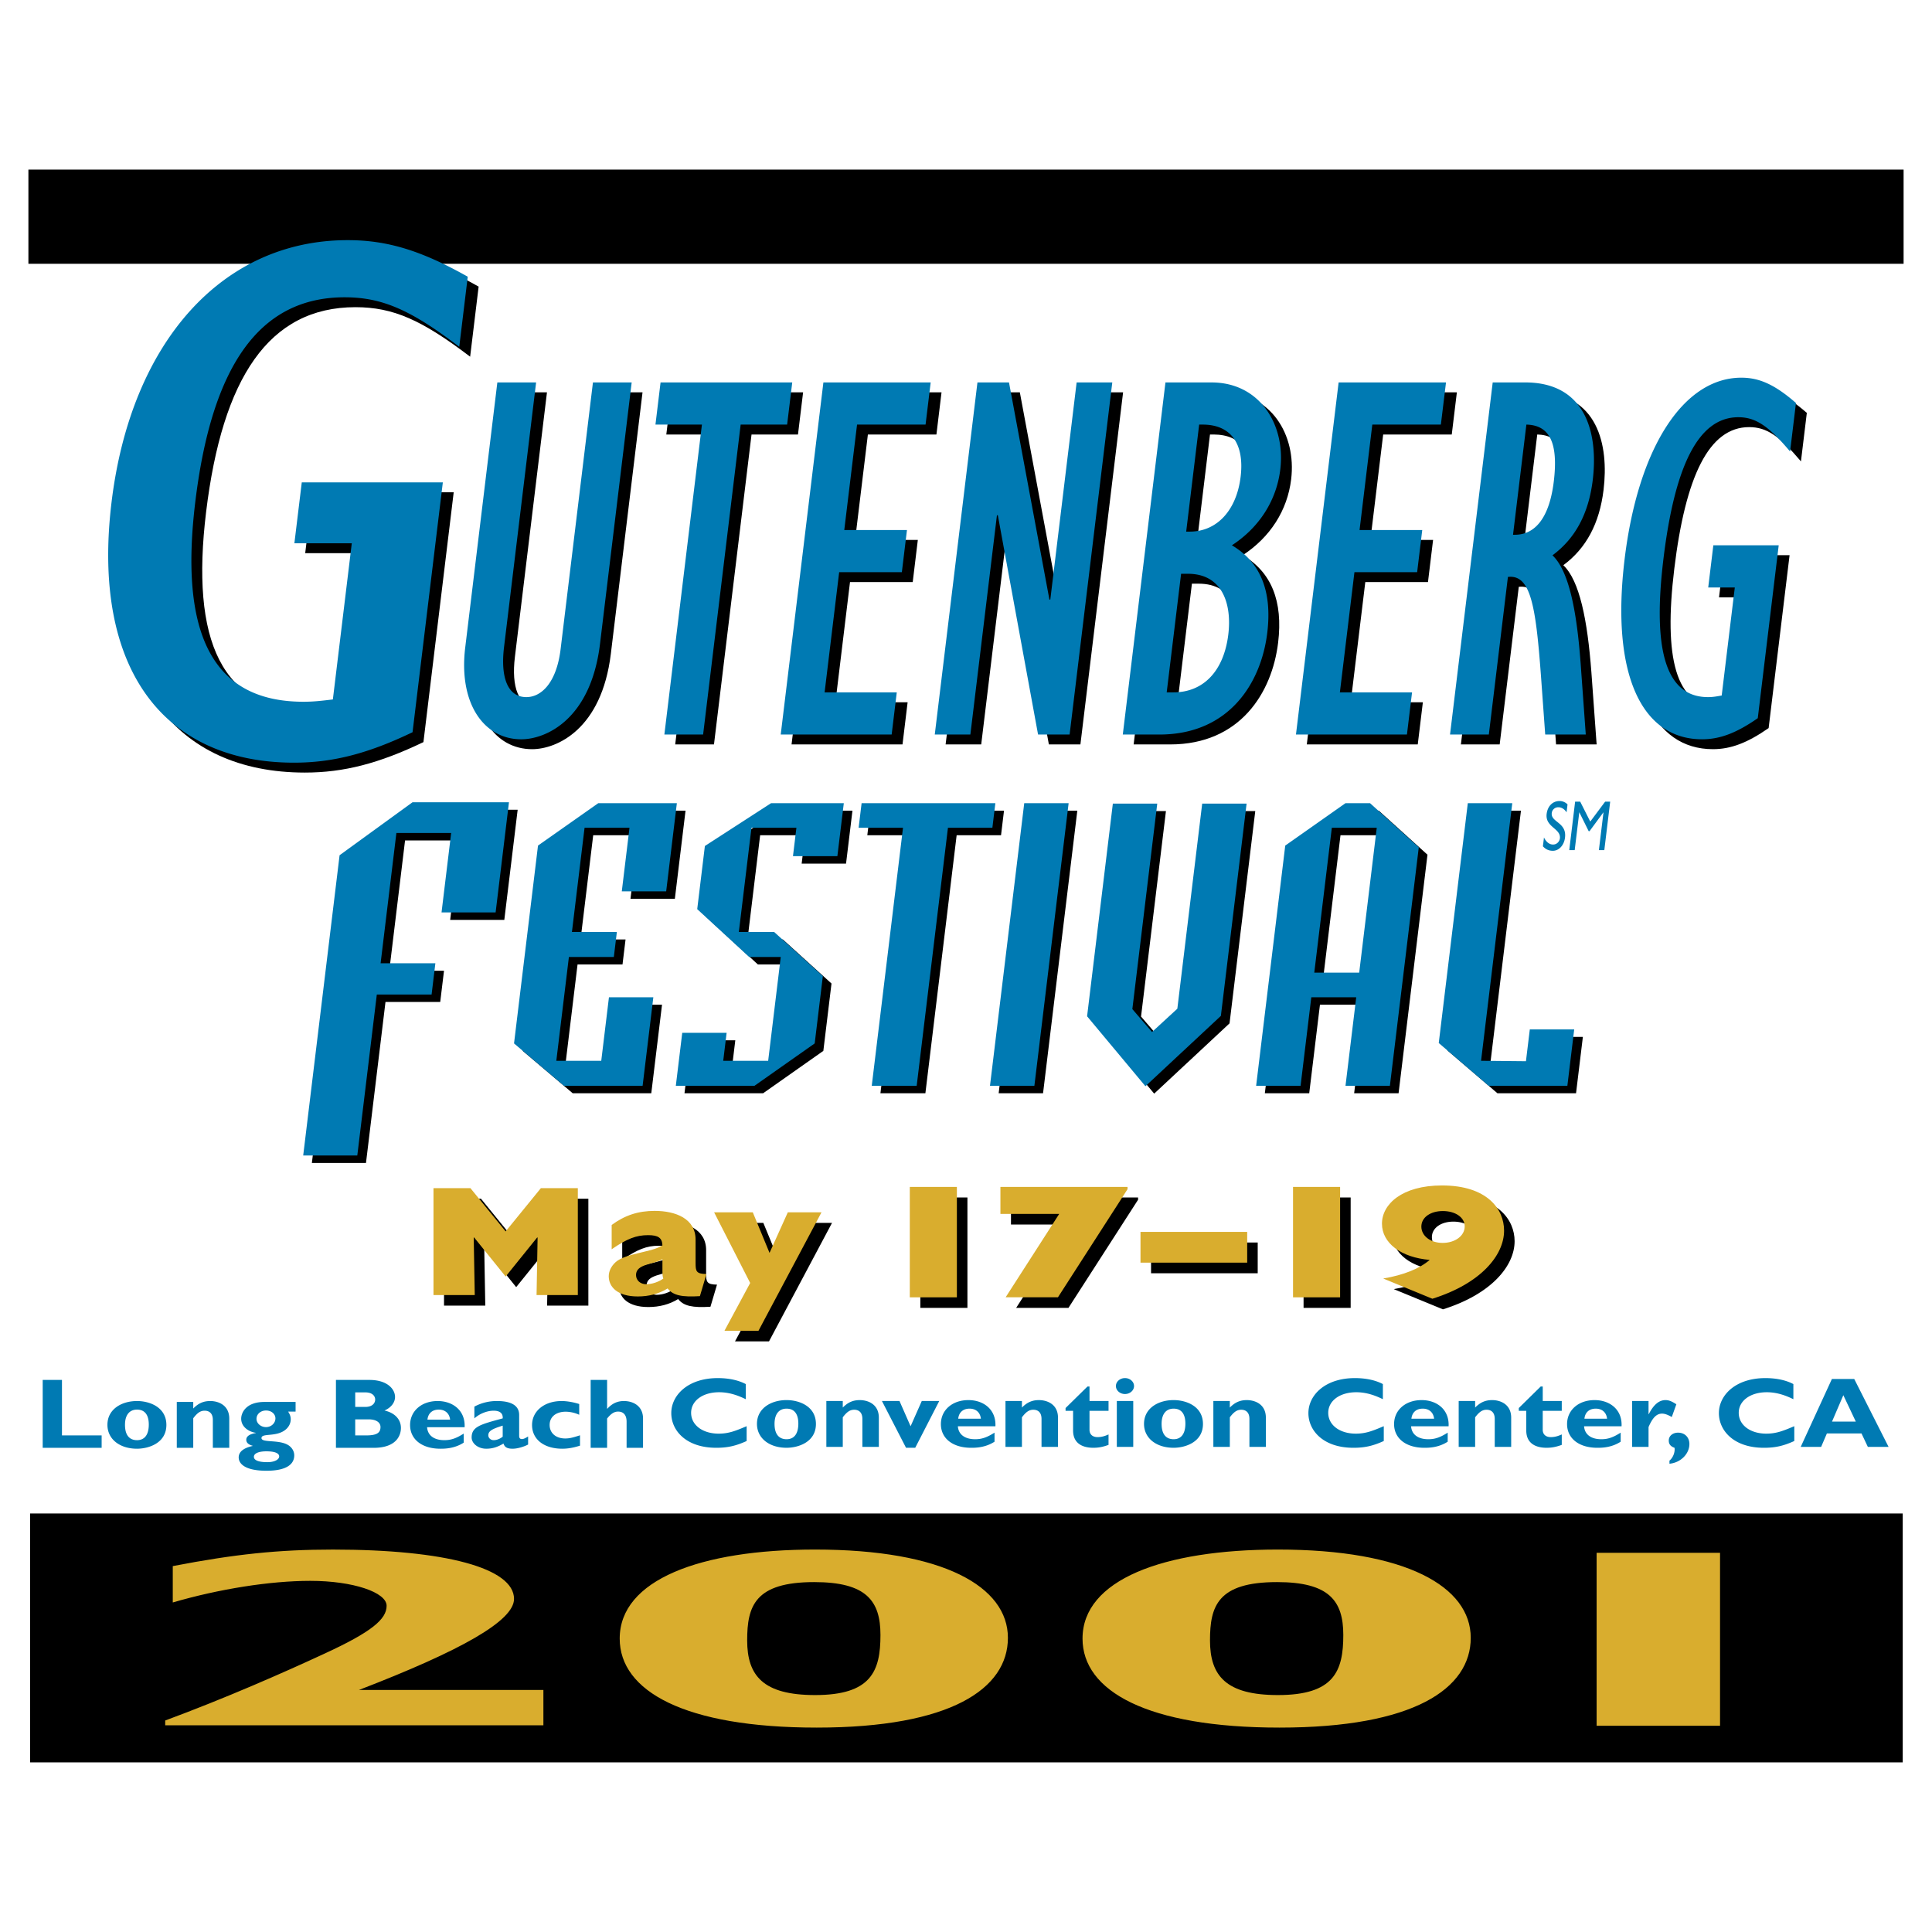
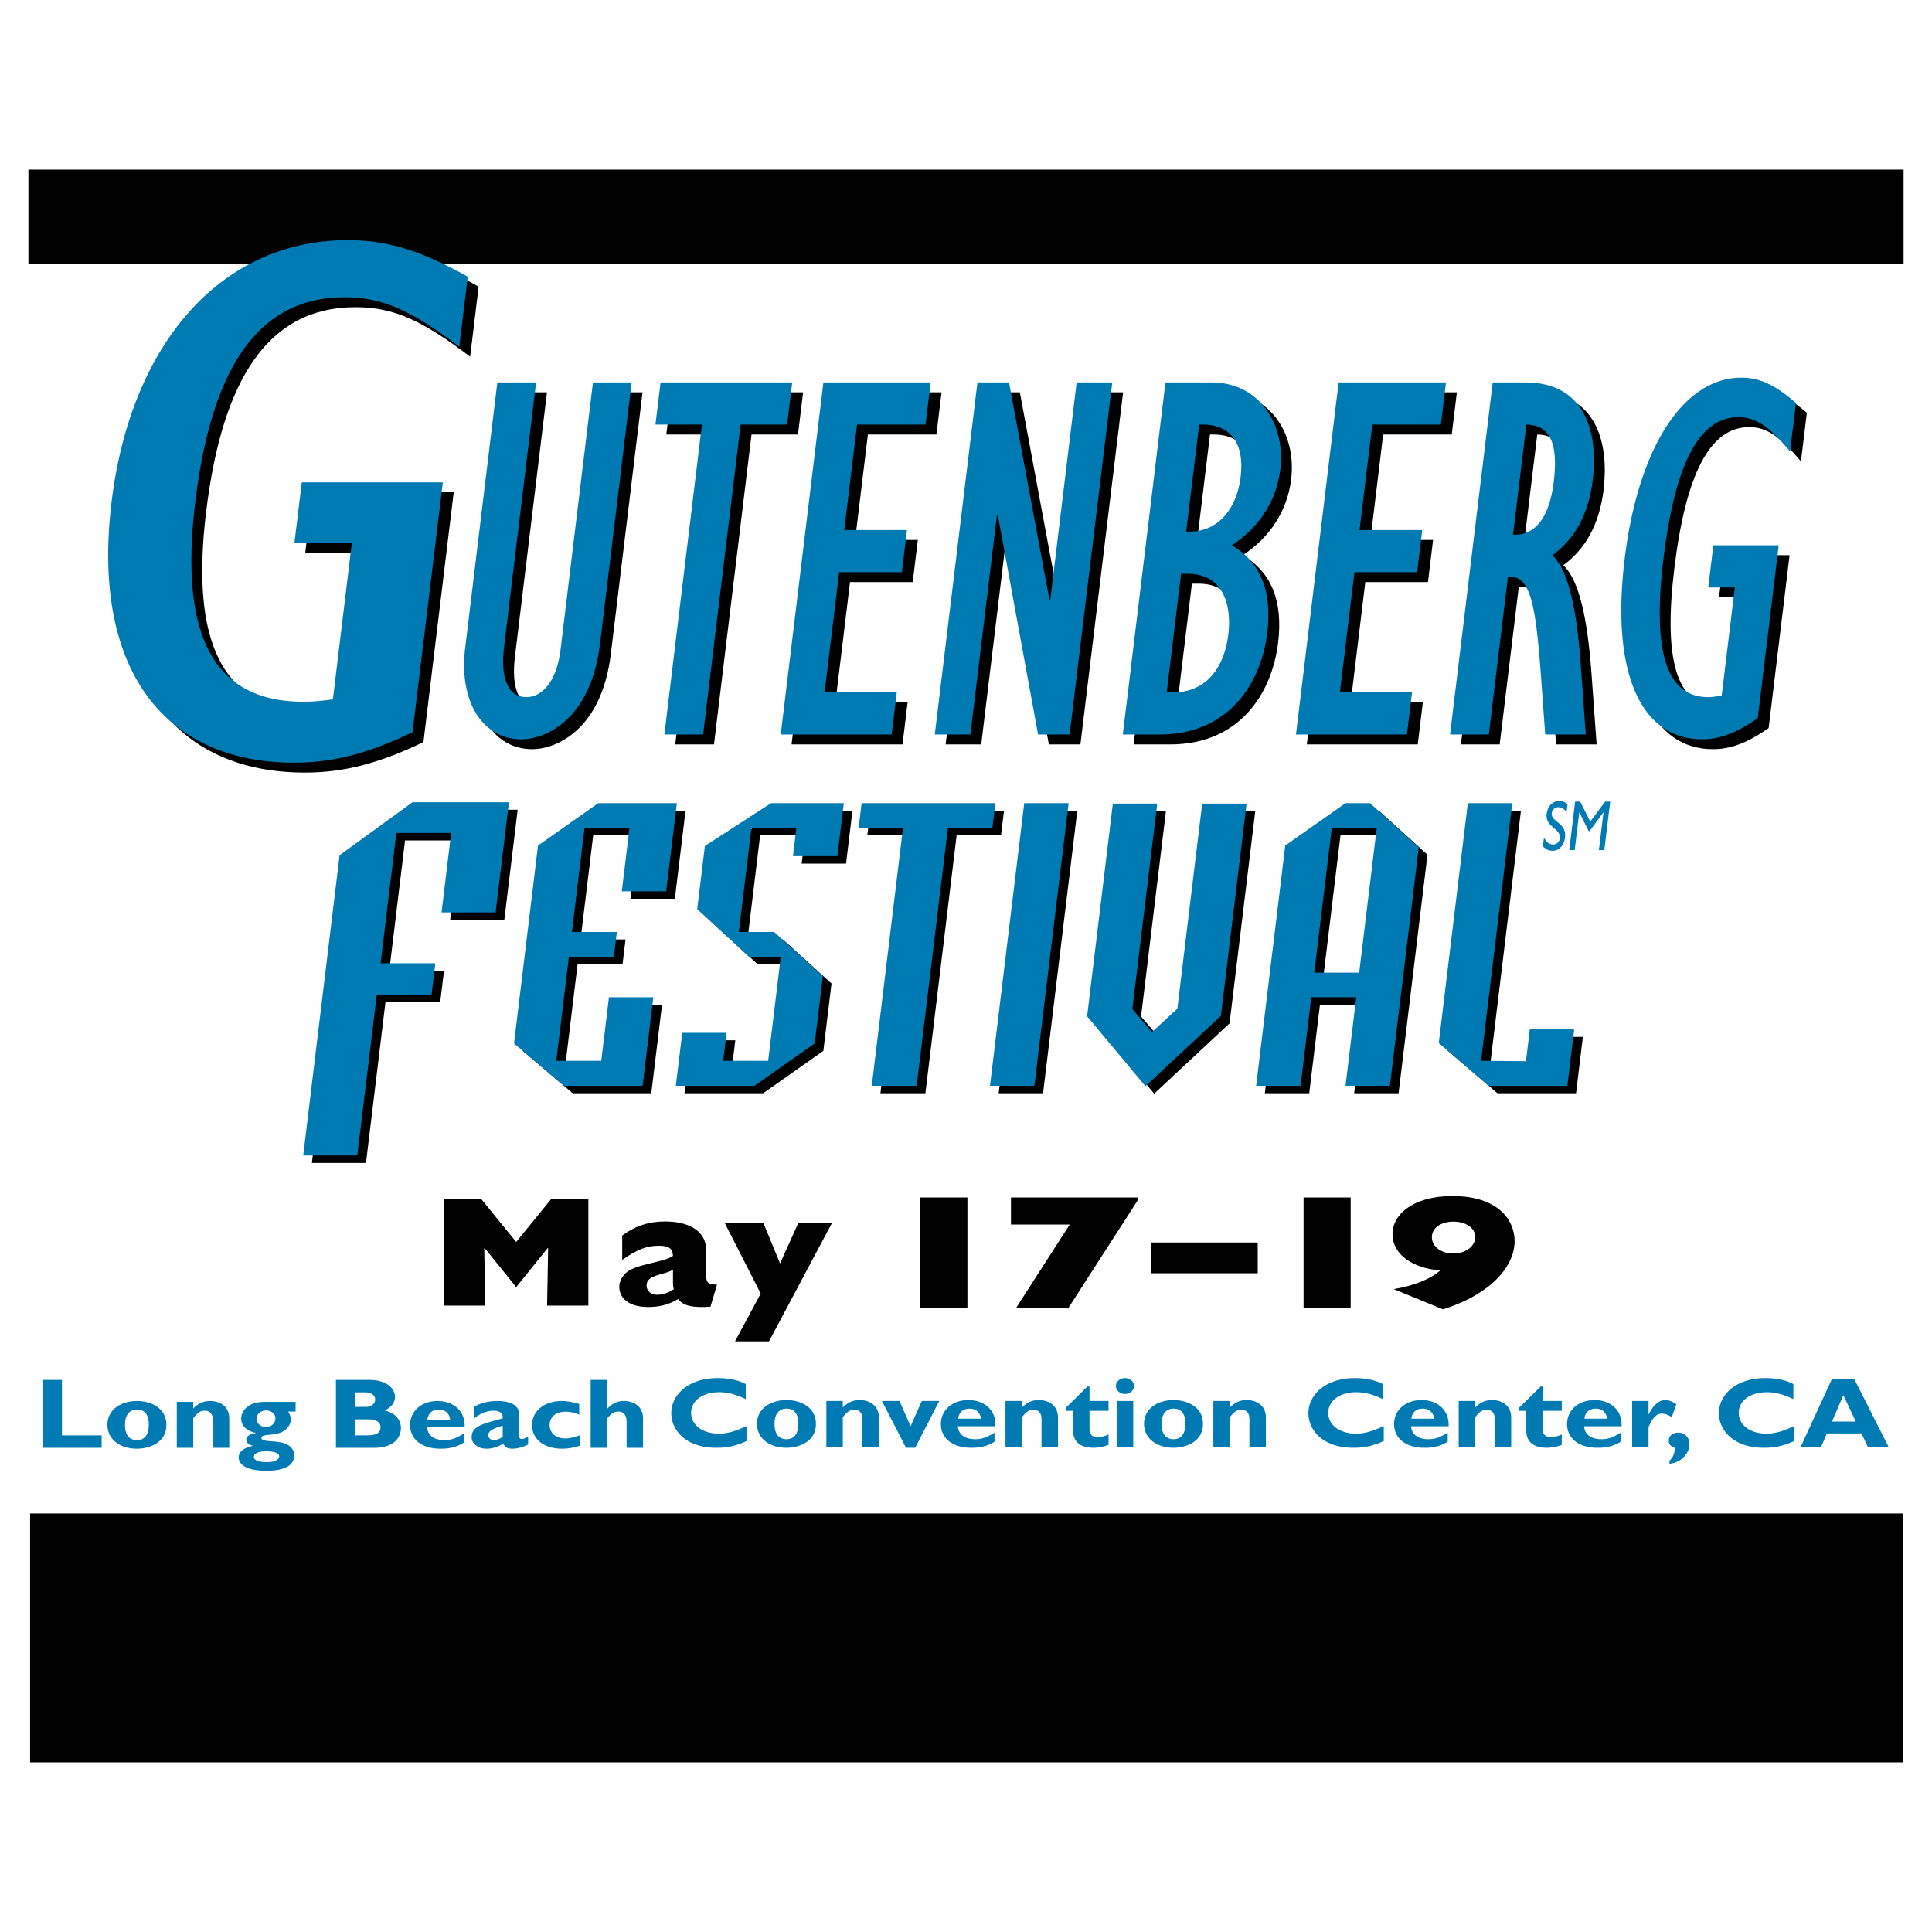
<svg xmlns="http://www.w3.org/2000/svg" width="2500" height="2500" viewBox="0 0 192.756 192.756">
  <g fill-rule="evenodd" clip-rule="evenodd">
    <path fill="#fff" d="M0 0h192.756v192.756H0V0z" />
    <path d="M189.922 26.316H2.834v-9.393h187.088v9.393zM54.571 39.143l-3.199 26.4c-.363 2.997.338 4.996 2.228 4.996 1.485 0 3.007-1.421 3.414-4.785l3.225-26.61h3.866l-3.161 26.085c-.917 7.571-5.425 9.517-7.854 9.517-3.734 0-6.271-3.576-5.596-9.15L50.7 39.143h3.871zM71.111 43.35h-4.633l.509-4.207h13.138l-.51 4.207H74.98l-3.746 30.922h-3.869l3.746-30.922zM83.23 39.143h10.706l-.509 4.207h-6.838l-1.275 10.517h6.258l-.51 4.208h-6.257l-1.453 11.99h7.201l-.51 4.207h-11.07l4.257-35.129zM98.602 39.143h3.148l4.035 21.666h.086l2.625-21.666h3.555l-4.258 35.129h-3.147l-4.009-21.876h-.09l-2.651 21.876h-3.552l4.258-35.129zM117.484 70.065l1.434-11.832h.676c3.506 0 4.395 3.102 4.037 6.048-.439 3.627-2.461 5.784-5.471 5.784h-.676zm-4.38 4.207h3.643c6.98 0 10.166-5.154 10.771-10.15.504-4.154-.674-7.046-3.533-8.729 2.742-1.788 4.459-4.469 4.834-7.573.543-4.47-2.053-8.677-6.865-8.677h-4.594l-4.256 35.129zm6.324-20.245l1.293-10.677h.359c2.787 0 4.184 1.894 3.781 5.206-.408 3.366-2.377 5.471-5.076 5.471h-.357zM134.635 39.143h10.717l-.51 4.207H138l-1.275 10.517h6.254l-.51 4.208h-6.254l-1.453 11.99h7.197l-.51 4.207h-11.07l4.256-35.129zM152.039 54.34l1.332-10.991c2.332.053 3.195 1.841 2.73 5.68-.42 3.471-1.77 5.311-3.883 5.311h-.179zm-6.285 19.932h3.869l1.906-15.724c2.234-.262 2.762 2.787 3.281 9.677l.439 6.047h4.047l-.523-7.205c-.396-5.259-1.188-9.15-2.801-10.676 2.275-1.681 3.607-4.153 4.016-7.52.535-4.418-.529-9.729-6.742-9.729h-3.236l-4.256 35.13zM176.457 72.641c-2.115 1.473-3.768 2.104-5.561 2.104-5.988 0-9.125-6.415-7.723-17.984 1.338-11.045 5.832-18.091 11.643-18.091 1.795 0 3.334.683 5.451 2.523l-.586 4.839c-2.129-2.524-3.412-3.418-5.168-3.418-4.004 0-6.35 4.892-7.471 14.147-1.07 8.833.125 13.778 4.449 13.778.449 0 .771-.052 1.369-.16l1.305-10.78h-2.658l.51-4.207h6.529l-2.089 17.249z" />
    <path d="M42.246 74.041c-4.434 2.126-7.942 3.039-11.825 3.039-12.914 0-20.235-9.27-18.209-25.99 1.934-15.959 11.03-26.142 23.556-26.142 3.884 0 7.255.987 11.985 3.646l-.847 6.993c-4.8-3.647-7.659-4.939-11.443-4.939-8.642 0-13.281 7.068-14.901 20.442C19.014 63.856 22.03 71 31.349 71c.972 0 1.662-.074 2.939-.228l1.888-15.58H30.45l.736-6.078h14.08l-3.02 24.927zM57.137 109.072l-4.986-4.226 2.391-19.739 6.011-4.227h7.843l-1.065 8.791h-4.428l.767-6.339h-4.486l-1.26 10.397h4.487l-.303 2.496h-4.486l-1.254 10.353h4.486l.768-6.34h4.428l-1.071 8.834h-7.842zM76.14 109.072h-7.848l.64-5.283h4.429l-.338 2.789h4.484l1.255-10.353h-3.149l-5.186-4.779.764-6.299 6.6-4.267h7.258l-.522 4.312-.118.972h-4.428l.343-2.832h-4.485L74.58 93.729h3.525l4.854 4.396-.814 6.721-6.005 4.226zM95.445 83.332l-3.118 25.74h-4.486l3.119-25.74h-4.429l.298-2.452h13.341l-.297 2.452h-4.428zM99.637 109.072l3.416-28.192h4.431l-3.418 28.192h-4.429zM115.152 109.113l-5.826-6.972 2.57-21.22h4.43l-2.484 20.501 1.967 2.283 2.521-2.324 2.481-20.46h4.427l-2.566 21.179-7.52 7.013zM136.473 97.787h-4.482l1.75-14.456h4.482l-1.75 14.456zm3.064 11.285l2.883-23.798-4.859-4.394h-2.457l-6.006 4.227-2.904 23.965h4.428l1.07-8.834h4.484l-1.072 8.834h4.433zM149.395 109.072l-4.981-4.267 2.9-23.925h4.432l-3.113 25.698 4.478.043.385-3.17h4.428l-.682 5.621h-7.847zM44.914 91.777l.96-7.927h-5.461l-1.575 13h5.461l-.378 3.117H38.46l-1.946 16.062h-5.398l3.63-29.959 7.274-5.284h9.627l-1.332 10.991h-5.401z" />
    <path d="M53.488 38.155l-3.199 26.4c-.363 2.998.337 4.996 2.227 4.996 1.487 0 3.008-1.421 3.416-4.785l3.226-26.611h3.865l-3.16 26.085c-.918 7.572-5.426 9.519-7.856 9.519-3.733 0-6.268-3.579-5.592-9.152l3.205-26.452h3.868zM70.031 42.362h-4.636l.509-4.207h13.138l-.51 4.207h-4.636L70.15 73.285h-3.866l3.747-30.923zM82.15 38.155h10.704l-.51 4.207h-6.836L84.233 52.88h6.255l-.51 4.207h-6.254l-1.453 11.99h7.2l-.51 4.208H77.893l4.257-35.13zM97.52 38.155h3.148l4.033 21.668h.088l2.627-21.668h3.557l-4.258 35.13h-3.147l-4.013-21.877h-.09l-2.651 21.877h-3.552l4.258-35.13zM116.402 69.077l1.436-11.832h.672c3.51 0 4.395 3.101 4.039 6.047-.439 3.627-2.459 5.784-5.473 5.784h-.674v.001zm-4.381 4.208h3.646c6.975 0 10.162-5.155 10.768-10.15.502-4.152-.676-7.046-3.529-8.73 2.736-1.787 4.451-4.468 4.828-7.571.541-4.471-2.051-8.678-6.861-8.678h-4.596l-4.256 35.129zm6.325-20.246l1.295-10.677H120c2.787 0 4.178 1.895 3.777 5.208-.408 3.364-2.375 5.469-5.07 5.469h-.361zM133.555 38.155h10.713l-.512 4.207h-6.84l-1.273 10.518h6.255l-.509 4.207h-6.256l-1.453 11.99h7.201l-.51 4.208h-11.072l4.256-35.13zM150.955 53.353l1.332-10.991c2.334.053 3.197 1.842 2.734 5.681-.422 3.471-1.771 5.31-3.885 5.31h-.181zm-6.285 19.932h3.871l1.904-15.724c2.24-.263 2.768 2.786 3.283 9.677l.438 6.047h4.047l-.52-7.205c-.396-5.258-1.186-9.148-2.803-10.676 2.275-1.681 3.611-4.152 4.02-7.52.535-4.417-.531-9.729-6.742-9.729h-3.24l-4.258 35.13zM175.373 71.653c-2.115 1.473-3.766 2.106-5.561 2.106-5.984 0-9.125-6.417-7.723-17.986 1.338-11.044 5.838-18.091 11.643-18.091 1.797 0 3.332.684 5.451 2.524l-.586 4.84c-2.127-2.525-3.412-3.419-5.166-3.419-4.002 0-6.348 4.892-7.471 14.146-1.068 8.834.125 13.778 4.449 13.778.449 0 .77-.053 1.365-.159l1.307-10.78h-2.652l.51-4.208h6.523l-2.089 17.249zM41.16 73.054c-4.429 2.125-7.936 3.038-11.824 3.038-12.91 0-20.233-9.27-18.207-25.99C13.063 34.143 22.162 23.96 34.684 23.96c3.883 0 7.261.988 11.983 3.647L45.82 34.6c-4.797-3.648-7.651-4.939-11.437-4.939-8.641 0-13.282 7.068-14.902 20.441-1.547 12.767 1.471 19.911 10.788 19.911.972 0 1.662-.075 2.941-.229l1.888-15.58h-5.727l.737-6.078h14.074L41.16 73.054zM56.27 108.33l-4.985-4.228 2.391-19.738 6.01-4.228h7.844l-1.066 8.793h-4.428l.768-6.341h-4.483l-1.26 10.397h4.483l-.302 2.495h-4.483l-1.255 10.354h4.483l.768-6.338h4.429l-1.07 8.834H56.27zM75.274 108.33h-7.847l.64-5.283h4.428l-.338 2.787h4.483l1.255-10.354h-3.148l-5.185-4.775.764-6.3 6.6-4.269h7.26l-.523 4.313-.118.972h-4.431l.343-2.833h-4.483l-1.26 10.397h3.524l4.858 4.398-.814 6.719-6.008 4.228zM94.577 82.588l-3.119 25.742h-4.483l3.118-25.742h-4.428l.297-2.452h13.345l-.297 2.452h-4.433zM98.771 108.33l3.417-28.194h4.429l-3.416 28.194h-4.43zM114.281 108.373l-5.822-6.977 2.57-21.219h4.43l-2.484 20.501 1.963 2.283 2.525-2.322 2.48-20.462h4.43l-2.566 21.178-7.526 7.018zM135.607 97.043h-4.482l1.752-14.455h4.482l-1.752 14.455zm3.063 11.287l2.883-23.798-4.859-4.396h-2.457l-6.008 4.228-2.904 23.966h4.434l1.07-8.834h4.482l-1.07 8.834h4.429zM148.527 108.33l-4.982-4.268 2.898-23.926h4.436l-3.113 25.698 4.478.045.385-3.172h4.43l-.682 5.623h-7.85zM44.052 91.034l.96-7.926h-5.464l-1.575 12.999h5.464l-.377 3.118h-5.465l-1.947 16.06H30.25l3.63-29.958 7.276-5.284h9.624l-1.332 10.991h-5.396zM156.393 80.256a1.123 1.123 0 0 0-.793-.339c-.684 0-1.195.503-1.291 1.292-.16 1.325 1.443 1.438 1.322 2.44-.031.269-.27.611-.682.611-.367 0-.684-.25-.906-.704l-.107.879c.279.307.59.448.996.448.609 0 1.117-.555 1.209-1.314.188-1.538-1.436-1.525-1.322-2.455a.648.648 0 0 1 .662-.574c.254 0 .549.112.816.505l.096-.789zM160.062 84.82h-.541l.458-3.769h-.01l-1.381 1.875h-.086l-.928-1.875h-.01l-.457 3.769h-.543l.586-4.841h.506l1.004 1.989 1.486-1.989h.502l-.586 4.841zM10.141 144.451H4.26v-6.775h1.922v5.535h3.959v1.24zM14.845 142.127c0 1.002-.407 1.559-1.176 1.559-.622 0-1.198-.348-1.198-1.529 0-1.033.486-1.52 1.198-1.52.828 0 1.176.595 1.176 1.49zm1.755.039c0-1.758-1.651-2.385-2.93-2.385-1.537 0-2.952.814-2.952 2.375 0 1.441 1.244 2.383 2.952 2.383 1.152 0 2.93-.555 2.93-2.373zM19.281 140.527c.518-.527 1.028-.746 1.695-.746.813 0 1.898.408 1.898 1.76v2.91h-1.639v-2.791c0-.646-.351-.914-.814-.914-.406 0-.713.188-1.141.754v2.951h-1.642v-4.58h1.642v.656h.001zM29.491 140.834h-.745c.18.279.26.498.26.766 0 .408-.193.756-.475 1.004-.928.814-2.443.338-2.443.873 0 .527 1.988.07 2.849.836.339.299.42.654.42.885 0 1.062-1.076 1.539-2.76 1.539-2.194 0-2.783-.725-2.783-1.332 0-.387.236-.883 1.39-1.141v-.021c-.349-.09-.633-.268-.633-.596 0-.486.646-.615.951-.676v-.02c-.667-.09-1.459-.568-1.459-1.41 0-.566.452-1.67 2.33-1.67h3.098v.963zm-2.951 1.549c.521 0 .939-.396.939-.871 0-.42-.374-.785-.939-.785-.542 0-.949.365-.949.834 0 .447.429.822.949.822zm.034 2.416c-.768 0-1.243.207-1.243.547 0 .348.476.535 1.345.535.725 0 1.178-.268 1.178-.576-.001-.328-.466-.506-1.28-.506zM35.441 138.918h1.007c.703 0 .983.367.983.715 0 .357-.28.736-.983.736h-1.007v-1.451zm-1.924-1.242v6.775h3.758c2.25 0 2.725-1.213 2.725-1.986 0-.795-.544-1.49-1.64-1.738.643-.279 1.053-.785 1.053-1.352 0-.754-.737-1.699-2.558-1.699h-3.338zm1.924 3.933h1.346c.679 0 1.175.268 1.175.766 0 .584-.373.836-1.436.836H35.44v-1.602h.001zM46.264 143.934c-.938.605-1.922.605-2.328.605-1.833 0-3.021-.932-3.021-2.363 0-1.4 1.142-2.395 2.748-2.395 1.517 0 2.773.945 2.693 2.613h-3.745c.058.816.69 1.291 1.719 1.291.657 0 1.166-.168 1.934-.654v.903zm-1.356-2.295c-.07-.625-.498-1.002-1.132-1.002-.644 0-1.062.367-1.13 1.002h2.262zM52.688 144.123c-.452.238-1.097.416-1.538.416-.543 0-.802-.148-.916-.516-.634.379-1.155.516-1.72.516-.837 0-1.459-.545-1.459-1.121 0-1.092.917-1.311 3.1-1.906.034-.428-.191-.766-.905-.766-.656 0-1.4.297-1.922.766v-1.174a4.694 4.694 0 0 1 2.263-.557c1.312 0 2.206.389 2.206 1.391v2.088c0 .227.102.316.271.316.112 0 .237-.02.622-.258v.805h-.002zm-2.533-1.887c-.974.307-1.436.506-1.436.963 0 .27.238.486.531.486.306 0 .633-.129.905-.348v-1.101zM57.868 144.232c-.657.209-1.209.307-1.765.307-1.831 0-3.019-.932-3.019-2.363 0-1.4 1.232-2.395 2.952-2.395.531 0 1.209.121 1.753.299v1.072a3.369 3.369 0 0 0-1.337-.307c-.981 0-1.615.516-1.615 1.32 0 .814.622 1.352 1.56 1.352.397 0 .746-.08 1.47-.318v1.033h.001zM60.571 140.549h.023c.476-.527 1.007-.768 1.65-.768.951 0 1.912.508 1.912 1.748v2.922h-1.64v-2.613c0-.686-.338-1.004-.849-1.004-.384 0-.712.209-1.096.695v2.922H58.93v-6.775h1.641v2.873zM74.493 143.77c-1.074.486-1.888.676-3.03.676-2.996 0-4.489-1.709-4.489-3.457 0-1.809 1.685-3.496 4.636-3.496 1.075 0 2.036.197 2.794.596v1.51c-.85-.418-1.708-.695-2.659-.695-1.64 0-2.792.854-2.792 2.055 0 1.215 1.142 2.076 2.748 2.076 1.005 0 1.685-.277 2.792-.744v1.479zM79.65 142.031c0 1.002-.407 1.561-1.176 1.561-.621 0-1.198-.35-1.198-1.531 0-1.033.486-1.52 1.198-1.52.826 0 1.176.596 1.176 1.49zm1.755.039c0-1.758-1.651-2.383-2.931-2.383-1.537 0-2.952.814-2.952 2.373 0 1.441 1.245 2.385 2.952 2.385 1.154 0 2.931-.556 2.931-2.375zM84.084 140.432c.521-.527 1.029-.744 1.697-.744.814 0 1.901.406 1.901 1.758v2.91H86.04v-2.791c0-.646-.35-.914-.812-.914-.407 0-.715.188-1.144.754v2.951h-1.639v-4.58h1.639v.656zM87.989 139.775h1.752l1.109 2.524 1.118-2.524h1.743l-2.399 4.67h-.917l-2.406-4.67zM95.602 141.545c.067-.637.486-1.004 1.132-1.004.633 0 1.063.377 1.129 1.004h-2.261zm3.621 1.391c-.77.486-1.279.656-1.936.656-1.027 0-1.662-.477-1.72-1.293h3.746c.078-1.668-1.176-2.611-2.692-2.611-1.607 0-2.748.992-2.748 2.395 0 1.43 1.187 2.363 3.019 2.363.406 0 1.39 0 2.332-.607v-.903h-.001zM101.959 140.432c.52-.527 1.029-.744 1.695-.744.814 0 1.902.406 1.902 1.758v2.91h-1.643v-2.791c0-.646-.35-.914-.812-.914-.41 0-.713.188-1.143.754v2.951h-1.641v-4.58h1.641v.656h.001zM110.598 140.76H108.7v1.887c0 .447.293.734.803.734.338 0 .656-.068 1.096-.266v1.041c-.574.209-1.006.289-1.516.289-1.084 0-2.021-.438-2.021-1.719v-1.967h-.75v-.279l2.186-2.146h.203v1.441h1.898v.985h-.001zM113.064 144.355h-1.639v-4.58h1.639v4.58zm.079-6.07c0 .439-.406.797-.904.797-.496 0-.904-.357-.904-.797 0-.438.408-.793.904-.793.497 0 .904.356.904.793zM118.266 142.031c0 1.002-.406 1.561-1.174 1.561-.625 0-1.199-.35-1.199-1.531 0-1.033.486-1.52 1.199-1.52.824 0 1.174.596 1.174 1.49zm1.754.039c0-1.758-1.652-2.383-2.928-2.383-1.539 0-2.953.814-2.953 2.373 0 1.441 1.242 2.385 2.953 2.385 1.152 0 2.928-.556 2.928-2.375zM122.701 140.432c.52-.527 1.027-.744 1.695-.744.814 0 1.9.406 1.9 1.758v2.91h-1.641v-2.791c0-.646-.35-.914-.814-.914-.404 0-.713.188-1.141.754v2.951h-1.643v-4.58h1.643v.656h.001zM138.059 143.77c-1.074.486-1.889.676-3.029.676-2.998 0-4.49-1.709-4.49-3.457 0-1.809 1.684-3.496 4.637-3.496 1.074 0 2.033.197 2.793.596v1.51c-.848-.418-1.707-.695-2.656-.695-1.643 0-2.795.854-2.795 2.055 0 1.215 1.143 2.076 2.748 2.076 1.006 0 1.684-.277 2.793-.744v1.479h-.001zM140.816 141.545c.07-.637.488-1.004 1.133-1.004.633 0 1.064.377 1.131 1.004h-2.264zm3.622 1.391c-.766.486-1.279.656-1.934.656-1.029 0-1.664-.477-1.719-1.293h3.742c.08-1.668-1.176-2.611-2.691-2.611-1.605 0-2.748.992-2.748 2.395 0 1.43 1.188 2.363 3.02 2.363.408 0 1.389 0 2.33-.607v-.903zM147.176 140.432c.52-.527 1.027-.744 1.697-.744.812 0 1.898.406 1.898 1.758v2.91h-1.641v-2.791c0-.646-.35-.914-.814-.914-.406 0-.711.188-1.141.754v2.951h-1.641v-4.58h1.641v.656h.001zM155.816 140.76h-1.898v1.887c0 .447.291.734.801.734.34 0 .656-.068 1.098-.266v1.041c-.578.209-1.006.289-1.518.289-1.084 0-2.023-.438-2.023-1.719v-1.967h-.746v-.279l2.184-2.146h.205v1.441h1.898v.985h-.001zM158.078 141.545c.066-.637.484-1.004 1.131-1.004.633 0 1.061.377 1.129 1.004h-2.26zm3.617 1.391c-.77.486-1.277.656-1.934.656-1.027 0-1.662-.477-1.717-1.293h3.74c.08-1.668-1.176-2.611-2.689-2.611-1.605 0-2.748.992-2.748 2.395 0 1.43 1.186 2.363 3.02 2.363.406 0 1.393 0 2.328-.607v-.903zM164.477 141.088h.023c.486-.955 1.031-1.4 1.666-1.4.326 0 .609.107 1.084.416l-.455 1.271c-.428-.238-.711-.338-.973-.338-.598 0-.982.498-1.346 1.342v1.977h-1.639v-4.58h1.639v1.312h.001zM166.562 145.727c.324-.258.576-.805.506-1.281-.393-.141-.574-.357-.574-.725 0-.459.393-.785.928-.785.668 0 1.129.467 1.129 1.133 0 .992-.881 1.867-1.988 1.967v-.309h-.001zM179.016 143.77c-1.074.486-1.889.676-3.033.676-2.996 0-4.488-1.709-4.488-3.457 0-1.809 1.684-3.496 4.637-3.496 1.072 0 2.037.197 2.793.596v1.51c-.85-.418-1.705-.695-2.656-.695-1.641 0-2.795.854-2.795 2.055 0 1.215 1.145 2.076 2.748 2.076 1.008 0 1.688-.277 2.795-.744v1.479h-.001zM185.154 141.832h-2.373l1.129-2.633 1.244 2.633zm-.156-4.25h-2.229l-3.111 6.773h2.037l.574-1.34h3.453l.633 1.34h2.068l-3.425-6.773z" fill="#007ab3" />
    <path d="M189.836 151v24.832H3.002V151h186.834z" />
-     <path d="M54.216 172.135H16.483v-.48c6.025-2.232 11.799-4.771 15.897-6.674 4.683-2.158 6.193-3.426 6.193-4.771s-3.349-2.488-7.616-2.488c-4.016 0-9.118.814-13.719 2.156v-3.627c6.19-1.193 10.541-1.65 15.978-1.65 11.21 0 18.069 1.852 18.069 4.924 0 2.184-5.267 5.15-15.477 9.084h18.407v3.526h.001zM87.844 163.125c0 3.607-.922 5.992-6.523 5.992-5.187 0-6.776-1.932-6.776-5.457 0-3.4.749-5.814 6.689-5.814 5.189 0 6.61 1.855 6.61 5.279zm12.715.281c0-5.102-6.441-8.807-19.238-8.807-11.462 0-19.493 3.02-19.493 8.883 0 5.229 6.443 8.881 19.658 8.881 13.386 0 19.073-3.883 19.073-8.957zM134.021 163.125c0 3.607-.92 5.992-6.523 5.992-5.189 0-6.777-1.932-6.777-5.457 0-3.4.754-5.814 6.691-5.814 5.186 0 6.609 1.855 6.609 5.279zm12.715.281c0-5.102-6.441-8.807-19.238-8.807-11.463 0-19.494 3.02-19.494 8.883 0 5.229 6.443 8.881 19.658 8.881 13.387 0 19.074-3.883 19.074-8.957zM159.295 154.926h12.314v17.254h-12.314v-17.254z" fill="#d9ad2e" />
    <path d="M48.417 130.262H44.3v-10.664h3.688l3.512 4.316 3.515-4.316h3.686v10.664h-4.117l.103-5.721-.034-.033-3.153 3.91-3.151-3.91-.035.033.103 5.721zM67.143 127.855c0 .375.017.578.085.766-.481.344-1.136.562-1.704.562-.585 0-1.016-.391-1.016-.922 0-1.127 1.773-1.033 2.635-1.58v1.174zm4.392.313c-1.017-.016-1.085-.266-1.085-1.096v-2.346c0-2.078-1.98-2.859-4.082-2.859-1.637 0-2.98.436-4.29 1.404v2.426c1.517-1.049 2.446-1.408 3.635-1.408 1.016 0 1.396.266 1.43 1.016-.965.672-3.704.799-4.668 1.674-.448.406-.689.906-.689 1.408 0 1.062.862 2.016 2.895 2.016 1.119 0 2.117-.266 2.979-.797.552.705 1.447.877 3.221.768l.654-2.206zM75.898 129.059l-3.599-7.053h3.858l1.671 4.051 1.825-4.051h3.359l-6.287 11.822h-3.392l2.565-4.769zM91.821 119.475h4.699v11.011h-4.699v-11.011zM106.727 122.172h-5.862v-2.697h12.68v.226l-6.943 10.785h-5.219l5.344-8.314zM125.482 123.965v3.068H114.84v-3.068h10.642zM130.057 119.475h4.699v11.011h-4.699v-11.011zM142.859 123.432c0-.92.914-1.551 2.143-1.551 1.246 0 2.182.631 2.182 1.535 0 .936-.955 1.646-2.203 1.646-1.208 0-2.122-.695-2.122-1.63zm1.102 7.201c4.846-1.518 7.152-4.344 7.152-6.797 0-2.148-1.686-4.506-6.195-4.506-4.014 0-5.988 1.891-5.988 3.811 0 1.938 1.893 3.375 4.762 3.617-.979.855-2.6 1.518-4.637 1.857l4.906 2.018z" />
-     <path fill="#d9ad2e" d="M47.367 129.207h-4.118v-10.664h3.687l3.513 4.314 3.514-4.314h3.687v10.664h-4.117l.103-5.723-.034-.031-3.153 3.908-3.152-3.908-.034.031.104 5.723zM66.091 126.799c0 .375.017.578.086.766-.482.344-1.137.562-1.705.562-.585 0-1.016-.391-1.016-.922 0-1.127 1.773-1.031 2.635-1.578v1.172zm4.393.312c-1.017-.016-1.086-.266-1.086-1.096v-2.344c0-2.08-1.979-2.861-4.082-2.861-1.637 0-2.98.438-4.289 1.406v2.424c1.516-1.047 2.446-1.408 3.635-1.408 1.015 0 1.395.268 1.429 1.018-.964.672-3.704.797-4.667 1.672-.448.408-.689.908-.689 1.408 0 1.062.862 2.018 2.895 2.018 1.119 0 2.118-.266 2.979-.797.552.703 1.448.875 3.221.766l.654-2.206zM74.846 128.004l-3.599-7.053h3.858L76.776 125l1.826-4.049h3.359l-6.287 11.82h-3.393l2.565-4.767zM90.771 118.42h4.697v11.012h-4.697V118.42zM105.676 121.115h-5.864v-2.695h12.682v.226l-6.943 10.786h-5.219l5.344-8.317zM124.432 122.908v3.069h-10.645v-3.069h10.645zM129.006 118.42h4.697v11.012h-4.697V118.42zM141.809 122.375c0-.92.914-1.549 2.141-1.549 1.248 0 2.184.629 2.184 1.533 0 .938-.957 1.646-2.203 1.646-1.208.001-2.122-.693-2.122-1.63zm1.099 7.201c4.846-1.518 7.154-4.344 7.154-6.797 0-2.148-1.686-4.506-6.195-4.506-4.014 0-5.988 1.891-5.988 3.812 0 1.936 1.893 3.373 4.762 3.615-.979.857-2.6 1.518-4.637 1.857l4.904 2.019z" />
  </g>
</svg>